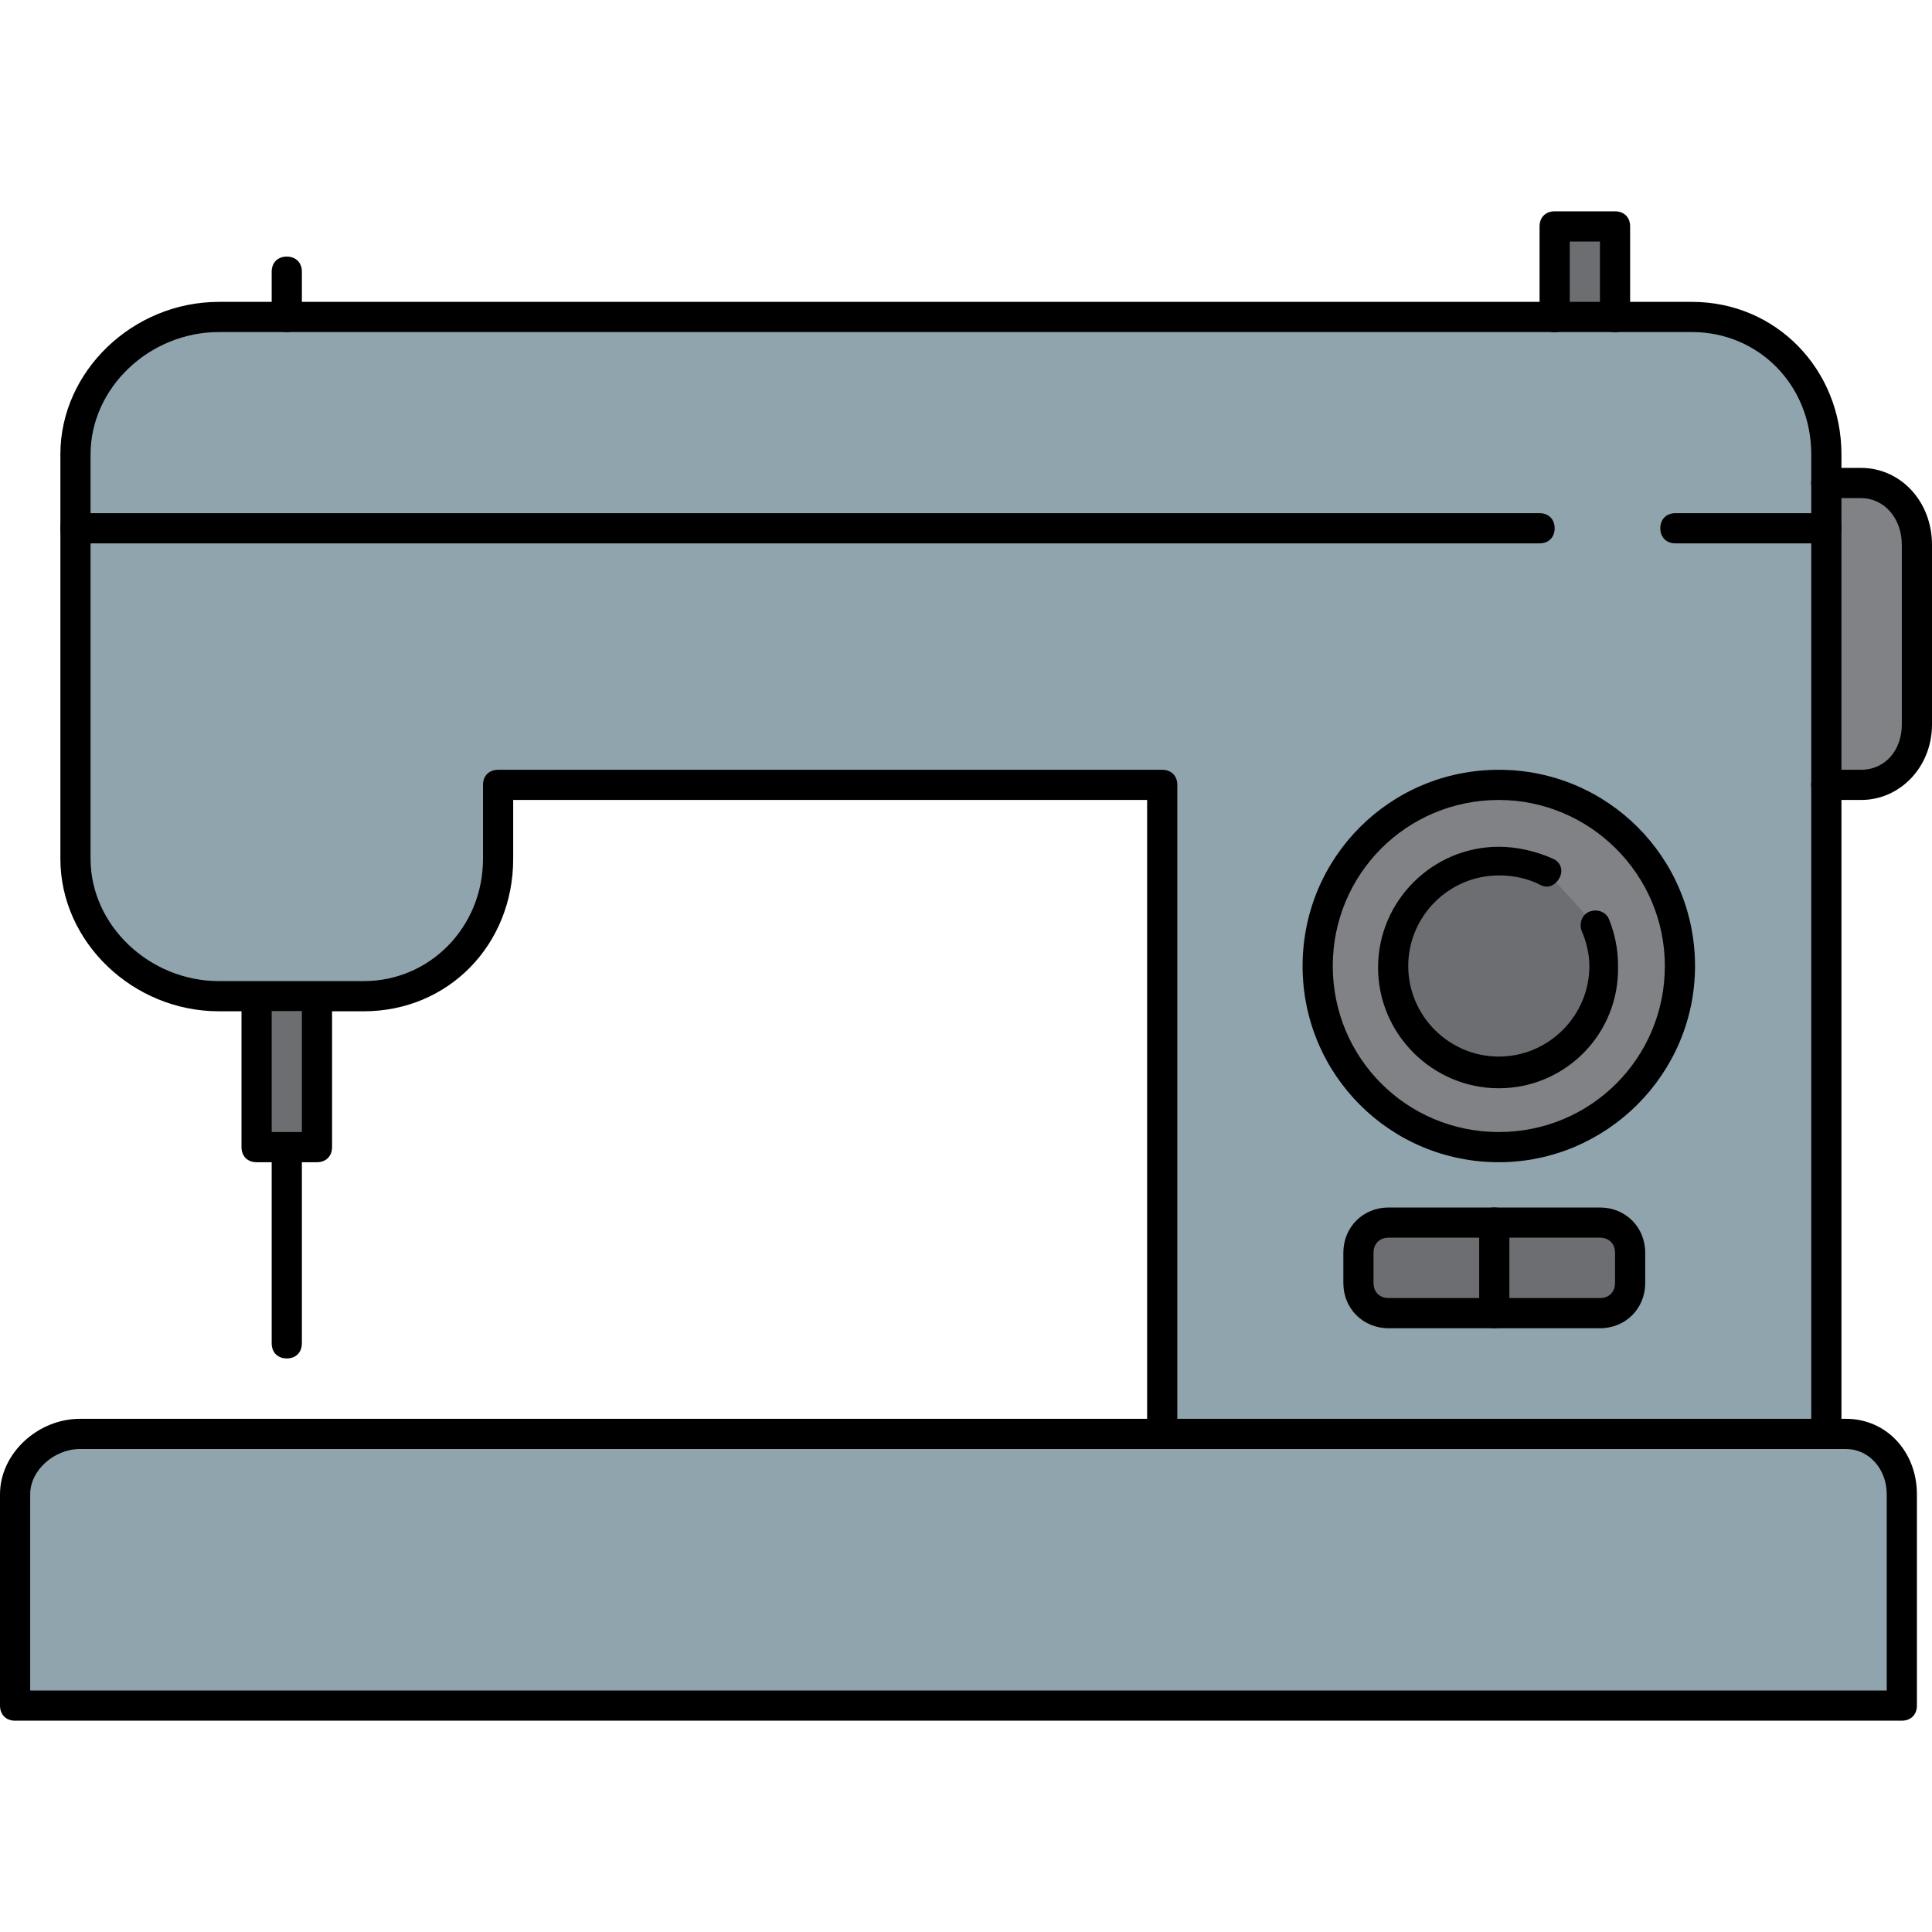
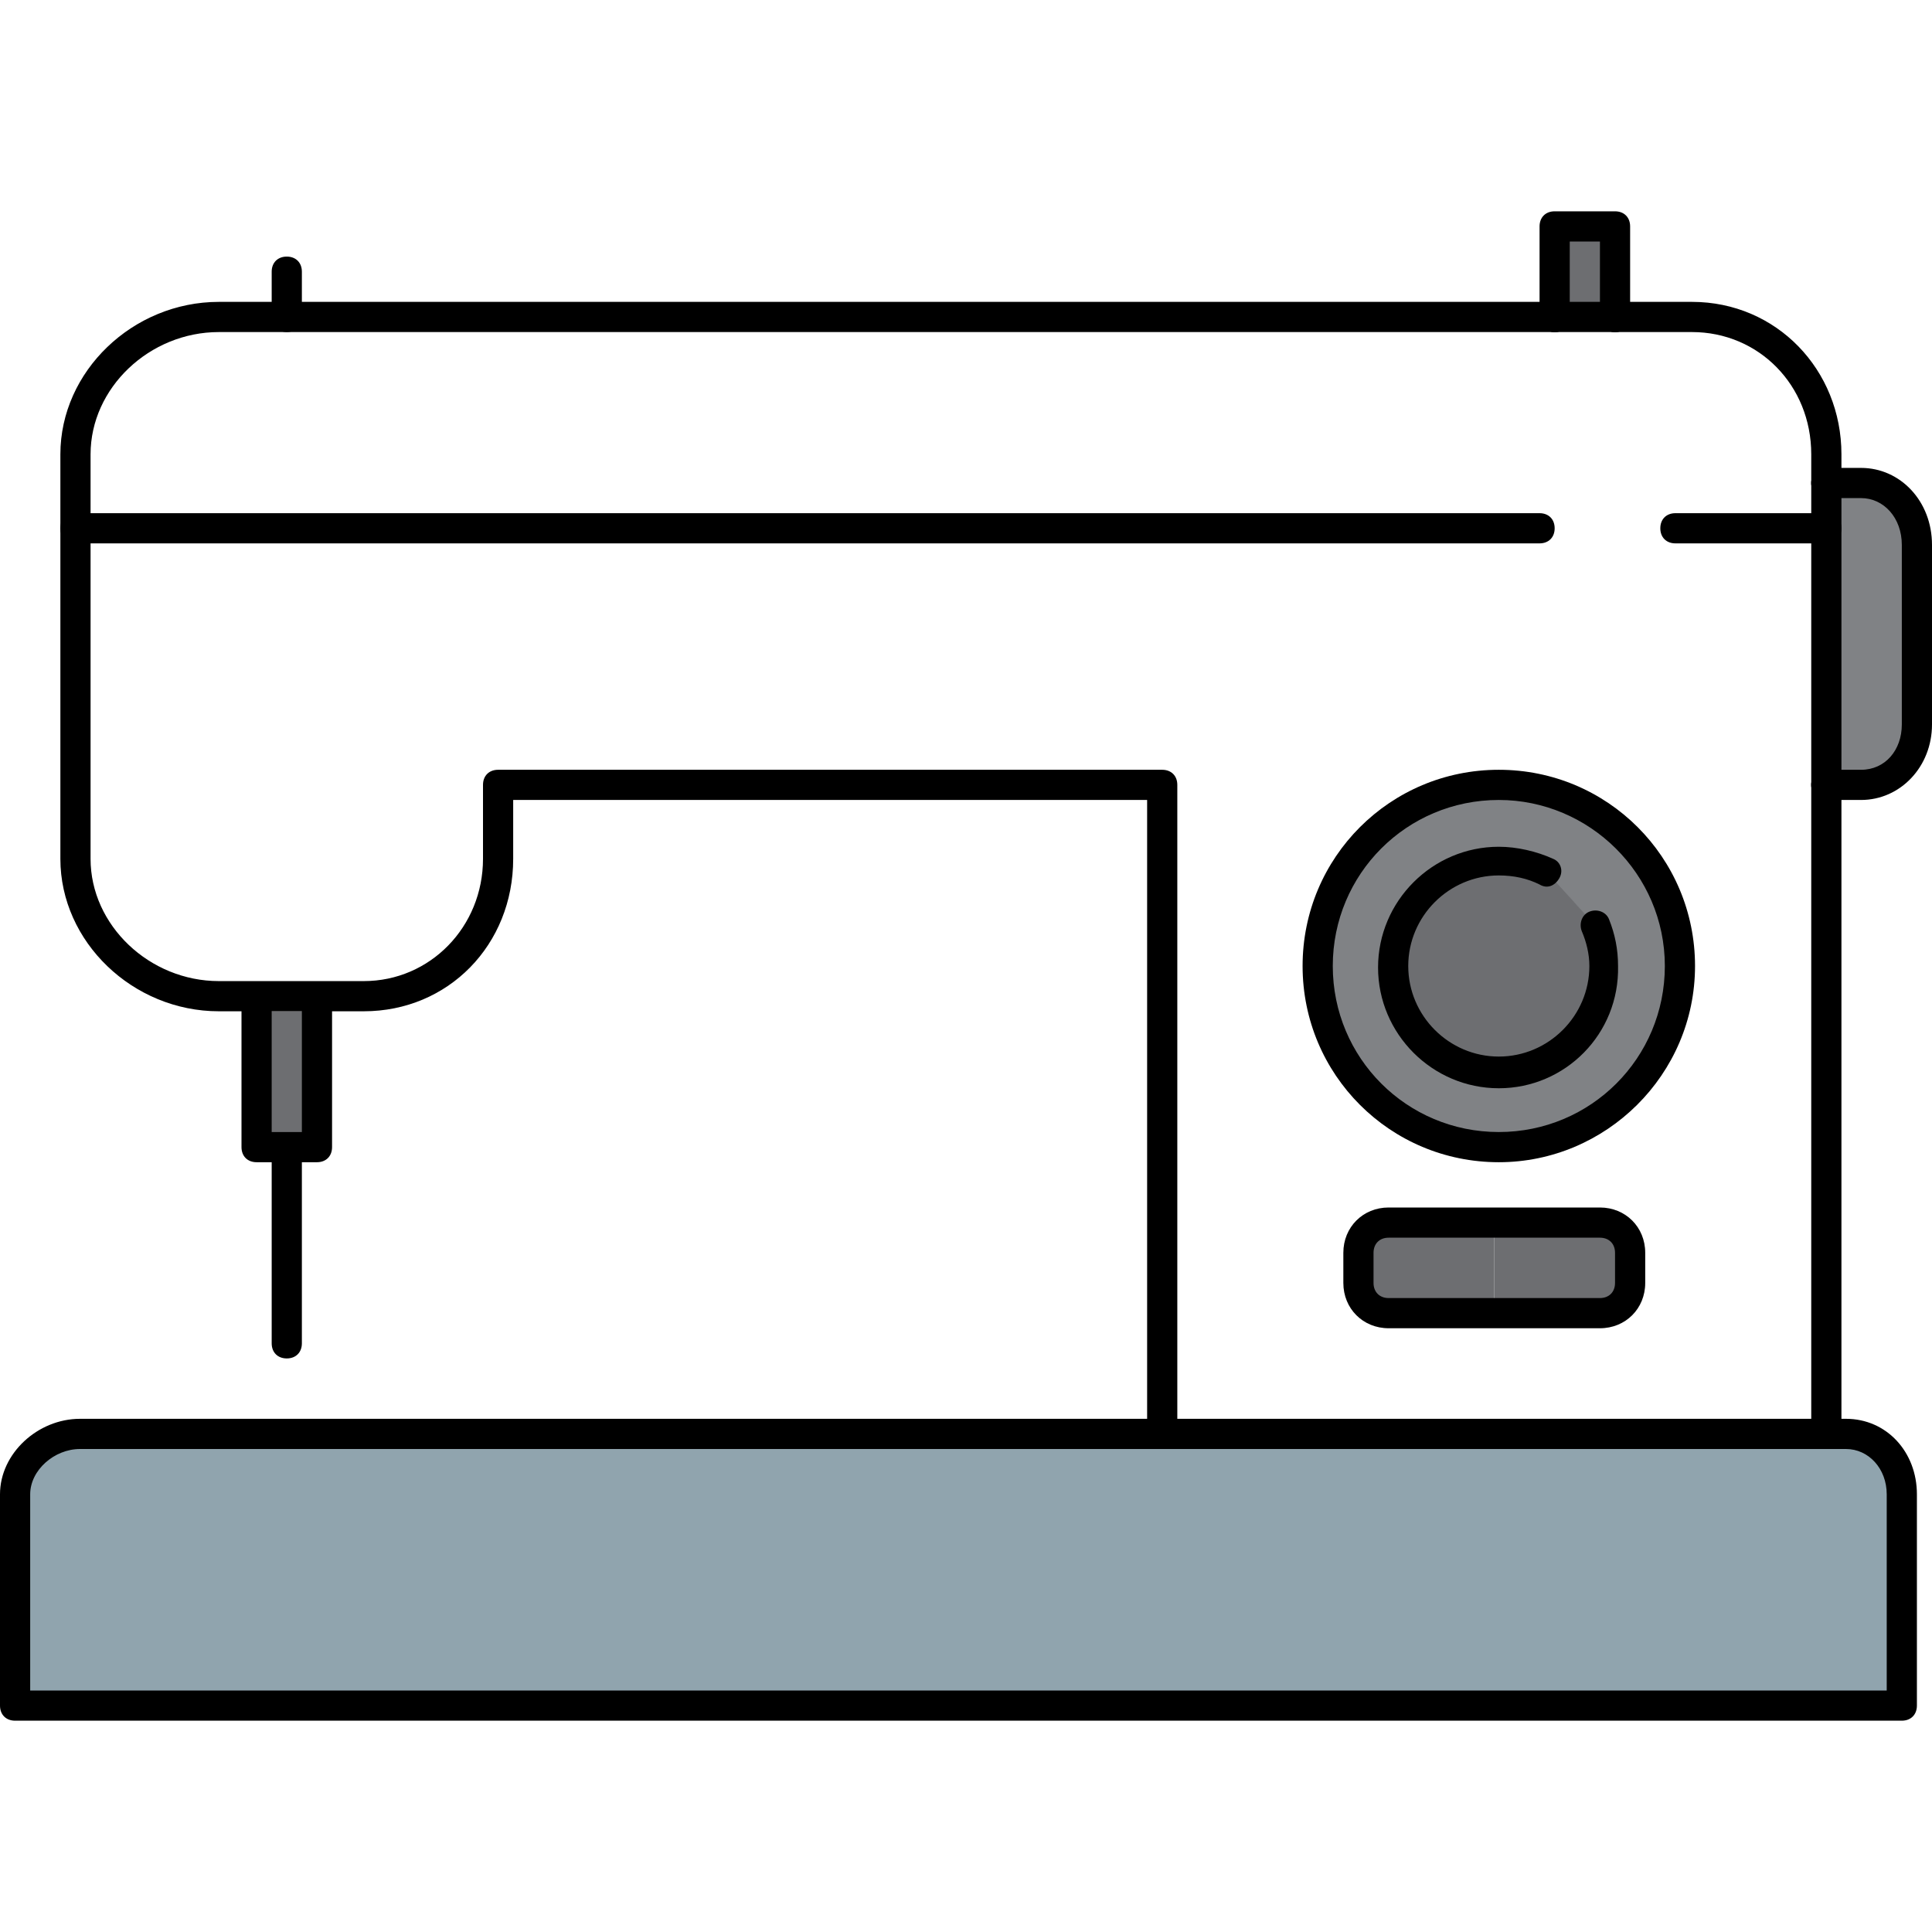
<svg xmlns="http://www.w3.org/2000/svg" version="1.1" id="Layer_1" x="0px" y="0px" viewBox="0 0 512 512" style="enable-background:new 0 0 512 512;" xml:space="preserve">
  <path style="fill:#808285;" d="M493.2,128c8.8,0,14.8,7.6,14.8,16.4V192c0,8.8-6,16-14.8,16H484c0-6.4,0-14.4,0-22.8v-28V140v-12  H493.2z" />
-   <path style="fill:#90A4AE;" d="M348.8,256c0,26.4,21.6,48,48,48s48-21.6,48-48s-21.6-48-48-48C370.4,208,348.8,229.6,348.8,256z   M20,140v-19.6c0-20,17.6-36.4,38-36.4h18h336h16h20.4c20,0,35.6,16.4,35.6,36.4v7.6v12v17.2v28c0,8.8,0,16.8,0,22.8  c0,8.4,0,13.6,0,13.6V380H308V208H132v19.6c0,20-15.6,36.4-35.6,36.4H58c-20.4,0-38-16-38-36.4v-6c0,0,0-3.6,0-10  c0-6.8,0-16.4,0-26.8V140z M360,340c0,4.4,3.6,8,8,8h28h28c4.4,0,8-3.6,8-8v-8c0-4.4-3.6-8-8-8h-28h-28c-4.4,0-8,3.6-8,8V340z" />
  <rect x="412" y="60" style="fill:#6D6E71;" width="16" height="24" />
  <path style="fill:#808285;" d="M368.8,256c0,15.6,12.8,28,28.4,28c15.6,0,28-12.4,28-28c0-4-0.8-7.6-2.4-10.8l-13.6-14.4  c-3.6-2-8-2.8-12.4-2.8C381.6,228,368.8,240.4,368.8,256z M397.2,304c-26.4,0-48-21.6-48-48s21.6-48,48-48s48,21.6,48,48  S423.6,304,397.2,304z" />
  <path style="fill:#90A4AE;" d="M484,380h5.2c8.8,0,14.8,7.2,14.8,16v56H4v-56c0-8.8,8.4-16,17.2-16H308H484z" />
  <g>
    <path style="fill:#6D6E71;" d="M396,324v24h-28c-4.4,0-8-3.6-8-8v-8c0-4.4,3.6-8,8-8H396z" />
    <path style="fill:#6D6E71;" d="M422.8,245.2c1.6,3.2,2.4,7.2,2.4,10.8c0,15.6-12.8,28-28,28c-15.6,0-28.4-12.4-28.4-28   s12.8-28,28.4-28c4.4,0,8.8,1.2,12.4,2.8L422.8,245.2z" />
    <path style="fill:#6D6E71;" d="M424,324c4.4,0,8,3.6,8,8v8c0,4.4-3.6,8-8,8h-28v-24H424z" />
    <rect x="68" y="268" style="fill:#6D6E71;" width="16" height="36" />
  </g>
  <path d="M308,384c-2.4,0-4-1.6-4-4V212H136v15.6c0,22.8-17.2,40.4-39.6,40.4H58c-22.8,0-42-18.4-42-40.4V120.4  C16,98.4,35.2,80,58,80h354c2.4,0,4,1.6,4,4s-1.6,4-4,4H58c-18.4,0-34,14.8-34,32.4v107.2c0,17.6,15.6,32.4,34,32.4h38.4  c17.6,0,31.6-14.4,31.6-32.4V208c0-2.4,1.6-4,4-4h176c2.4,0,4,1.6,4,4v172C312,382.4,310.4,384,308,384z" />
  <path d="M484,132c-2.4,0-4-1.6-4-4v-7.6C480,102,466,88,448.4,88H428c-2.4,0-4-1.6-4-4s1.6-4,4-4h20.4c22.4,0,39.6,18,39.6,40.4v7.6  C488,130.4,486.4,132,484,132z" />
  <path d="M484,384c-2.4,0-4-1.6-4-4V208c0-2.4,1.6-4,4-4s4,1.6,4,4v172C488,382.4,486.4,384,484,384z" />
  <path d="M76,360c-2.4,0-4-1.6-4-4v-48c0-2.4,1.6-4,4-4s4,1.6,4,4v48C80,358.4,78.4,360,76,360z" />
  <path d="M76,88c-2.4,0-4-1.6-4-4V72c0-2.4,1.6-4,4-4s4,1.6,4,4v12C80,86.4,78.4,88,76,88z" />
  <path d="M504,456H4c-2.4,0-4-1.6-4-4v-56c0-10.8,10-20,21.2-20h468c10.8,0,18.8,8.8,18.8,20v56C508,454.4,506.4,456,504,456z M8,448  h492v-52c0-6.8-4.8-12-10.8-12h-468C14.4,384,8,389.6,8,396V448z" />
  <path d="M84,308H68c-2.4,0-4-1.6-4-4v-36c0-2.4,1.6-4,4-4s4,1.6,4,4v32h8v-32c0-2.4,1.6-4,4-4s4,1.6,4,4v36  C88,306.4,86.4,308,84,308z" />
  <path d="M493.2,212H484c-2.4,0-4-1.6-4-4s1.6-4,4-4h9.2c6.4,0,10.8-5.2,10.8-12v-47.6c0-7.2-4.8-12.4-10.8-12.4H484  c-2.4,0-4-1.6-4-4s1.6-4,4-4h9.2c10.4,0,18.8,8.8,18.8,20.4V192C512,203.2,503.6,212,493.2,212z" />
  <path d="M397.2,308c-28.8,0-52-23.2-52-52s23.2-52,52-52s52,23.2,52,52S425.6,308,397.2,308z M397.2,212c-24.4,0-44,19.6-44,44  s19.6,44,44,44s44-19.6,44-44S421.2,212,397.2,212z" />
  <path d="M397.2,288.4c-17.6,0-32-14.4-32-32s14.4-32,32-32c4.8,0,10,1.2,14.4,3.2c2,0.8,2.8,3.2,1.6,5.2s-3.2,2.8-5.2,1.6  c-3.2-1.6-6.8-2.4-10.8-2.4c-13.2,0-24,10.8-24,24s10.8,24,24,24s24-10.8,24-24c0-3.2-0.8-6.4-2-9.2c-0.8-2,0-4.4,2-5.2  c2-0.8,4.4,0,5.2,2c1.6,4,2.4,8,2.4,12.4C429.2,274,414.8,288.4,397.2,288.4z" />
  <path d="M424,352h-56c-6.8,0-12-5.2-12-12v-8c0-6.8,5.2-12,12-12h56c6.8,0,12,5.2,12,12v8C436,346.8,430.8,352,424,352z M368,328  c-2.4,0-4,1.6-4,4v8c0,2.4,1.6,4,4,4h56c2.4,0,4-1.6,4-4v-8c0-2.4-1.6-4-4-4H368z" />
-   <path d="M396,352c-2.4,0-4-1.6-4-4v-24c0-2.4,1.6-4,4-4s4,1.6,4,4v24C400,350.4,398.4,352,396,352z" />
  <path d="M408,144H20c-2.4,0-4-1.6-4-4s1.6-4,4-4h388c2.4,0,4,1.6,4,4S410.4,144,408,144z" />
  <path d="M484,144h-40c-2.4,0-4-1.6-4-4s1.6-4,4-4h40c2.4,0,4,1.6,4,4S486.4,144,484,144z" />
  <path d="M428,88c-2.4,0-4-1.6-4-4V64h-8v20c0,2.4-1.6,4-4,4s-4-1.6-4-4V60c0-2.4,1.6-4,4-4h16c2.4,0,4,1.6,4,4v24  C432,86.4,430.4,88,428,88z" />
  <path d="M484,212c-2.4,0-4-1.6-4-4v-80c0-2.4,1.6-4,4-4s4,1.6,4,4v80C488,210.4,486.4,212,484,212z" />
  <path d="M428,88h-16c-2.4,0-4-1.6-4-4s1.6-4,4-4h16c2.4,0,4,1.6,4,4S430.4,88,428,88z" />
  <g>
</g>
  <g>
</g>
  <g>
</g>
  <g>
</g>
  <g>
</g>
  <g>
</g>
  <g>
</g>
  <g>
</g>
  <g>
</g>
  <g>
</g>
  <g>
</g>
  <g>
</g>
  <g>
</g>
  <g>
</g>
  <g>
</g>
</svg>